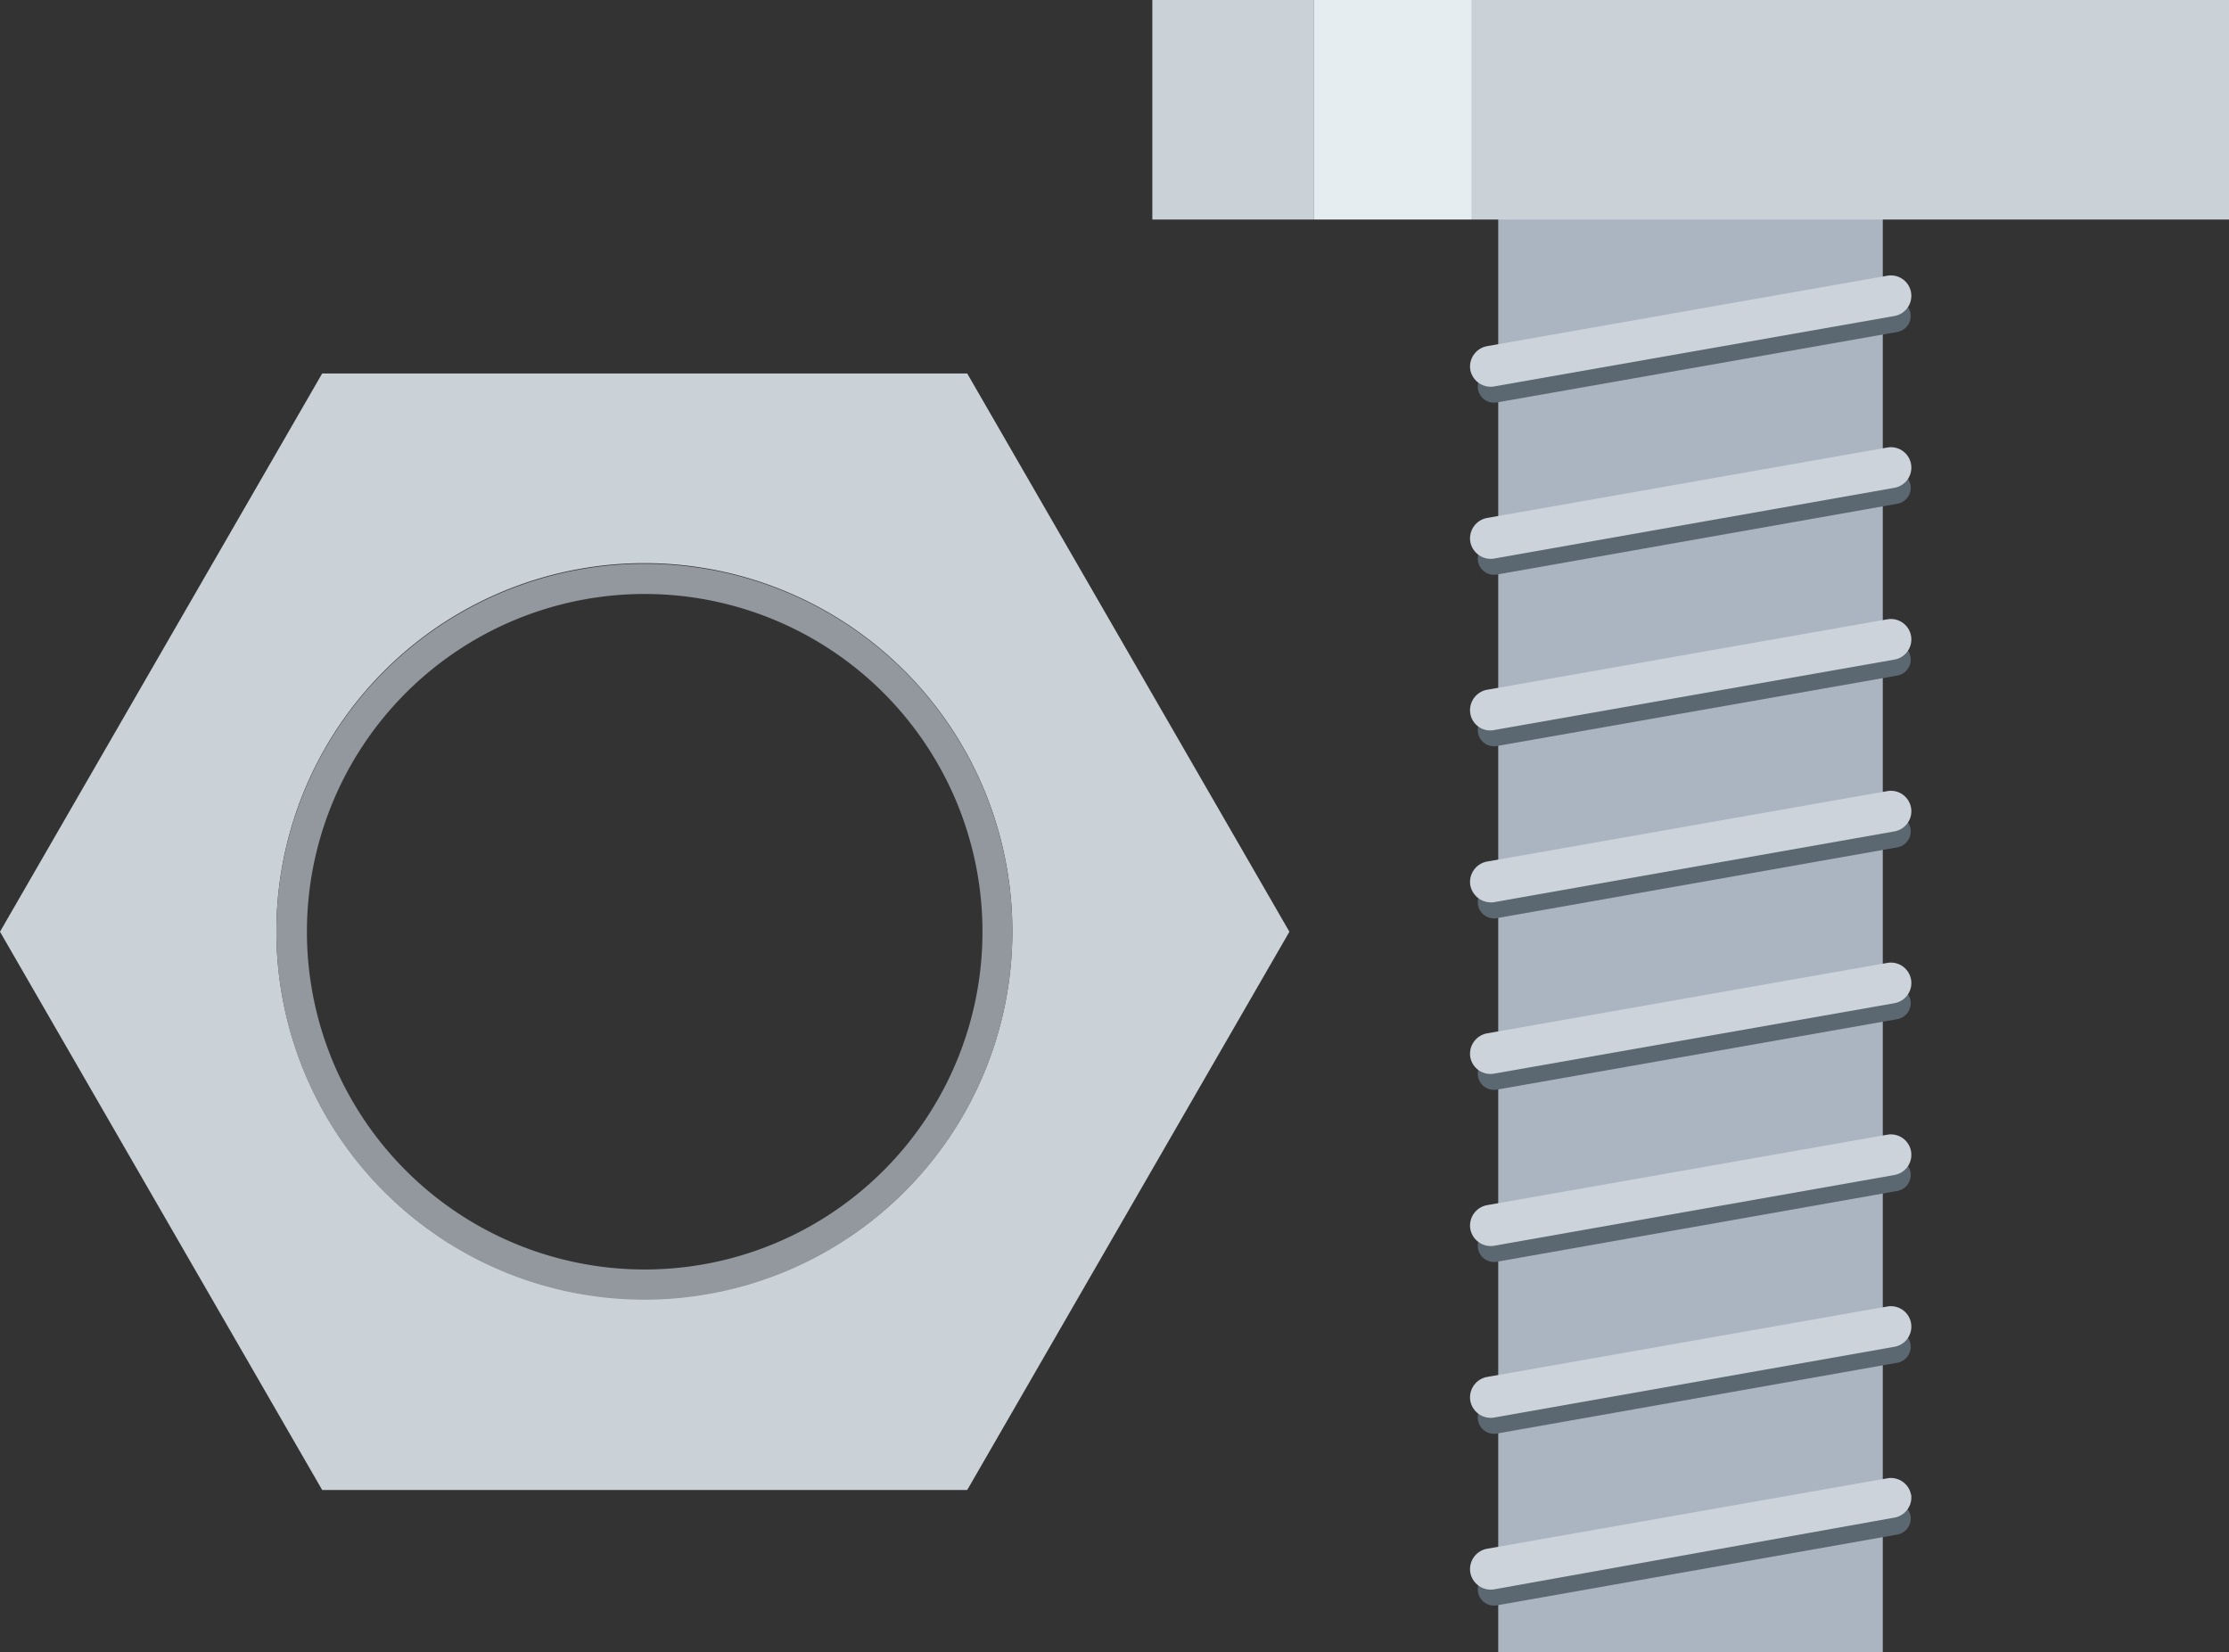
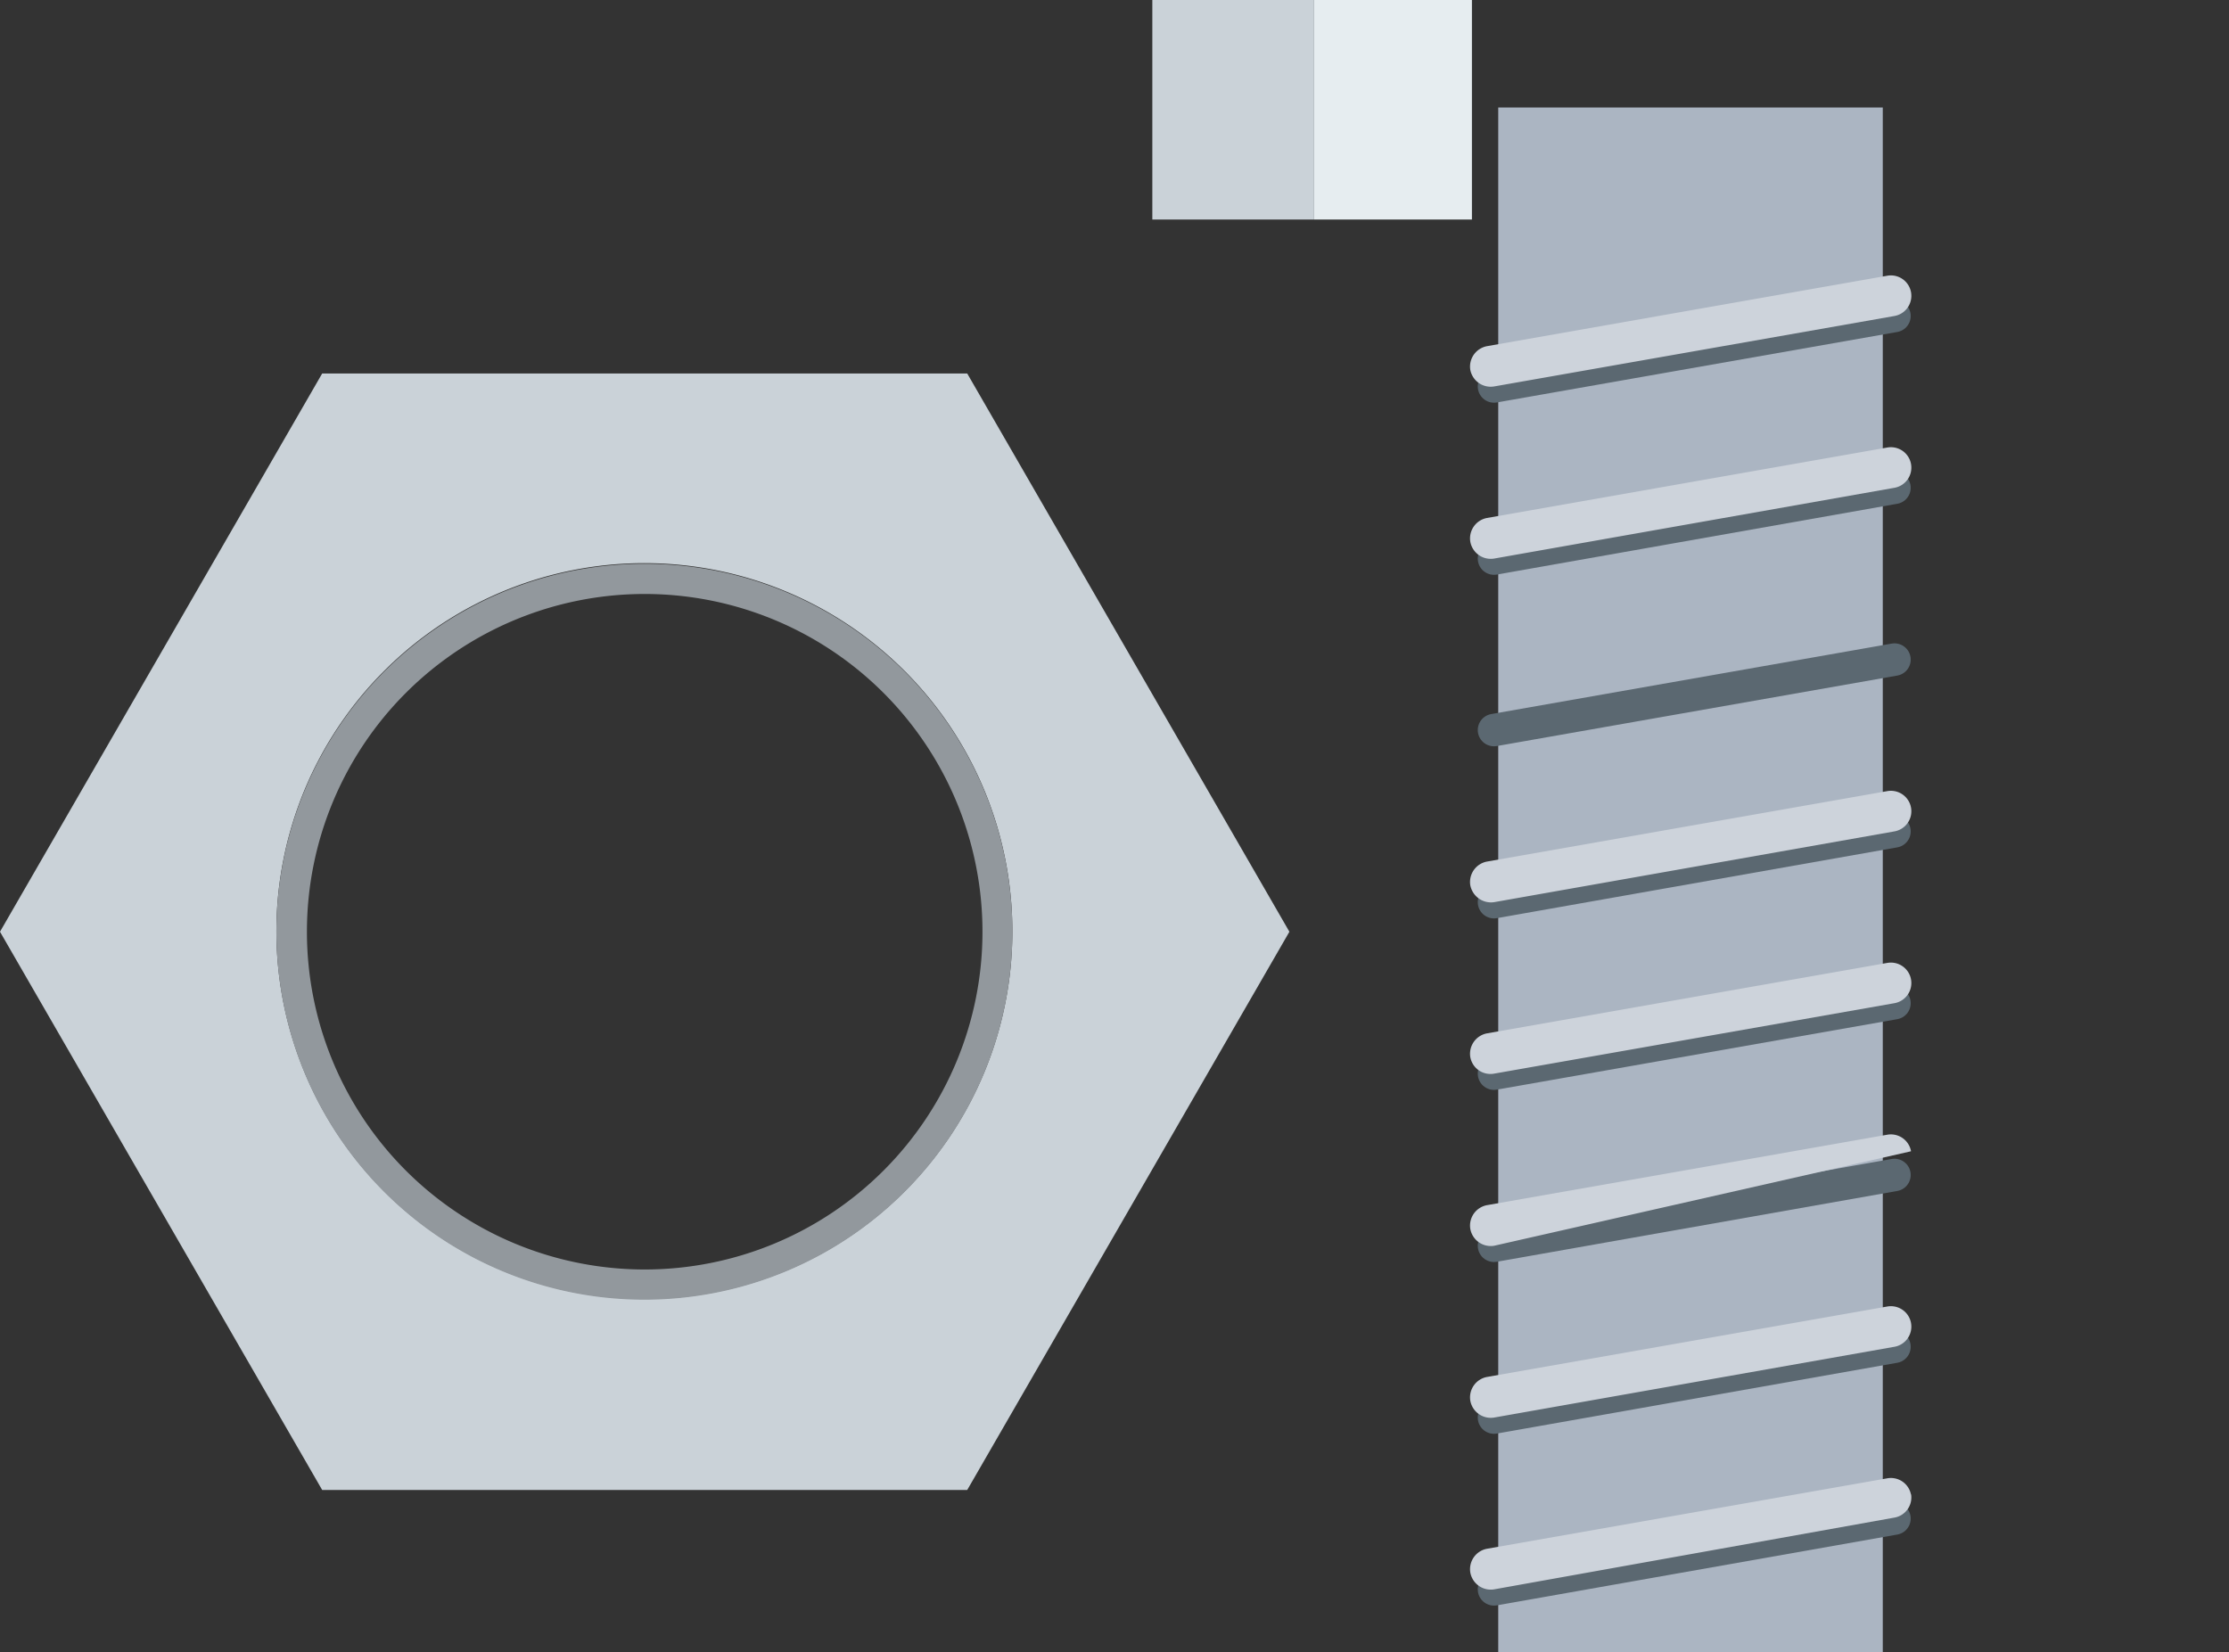
<svg xmlns="http://www.w3.org/2000/svg" viewBox="0 0 68.63 50.88">
  <rect x="0" y="0" width="68.63" height="50.88" fill="#333333" stroke="none" />
  <defs>
    <style>.cls-1{fill:#abb5c2;}.cls-2{fill:none;stroke:#5b6871;stroke-linecap:round;stroke-linejoin:round;}.cls-3{fill:#cdd3db;}.cls-4{fill:#cad2d8;}.cls-5{fill:#e6edf0;}.cls-6{fill:#92989d;}</style>
  </defs>
  <title>icon-bolt-etc</title>
  <g id="レイヤー_2" data-name="レイヤー 2">
    <g id="アイコン">
      <rect class="cls-1" x="46.13" y="3.31" width="11.84" height="47.57" />
      <line class="cls-2" x1="58.33" y1="9.73" x2="46" y2="11.9" />
      <path class="cls-3" d="M58.84,9a.63.63,0,0,1-.51.73L46,11.9a.64.64,0,0,1-.73-.51h0a.64.64,0,0,1,.51-.73L58.11,8.49a.63.63,0,0,1,.73.51Z" />
      <line class="cls-2" x1="58.33" y1="15.02" x2="46" y2="17.2" />
      <path class="cls-3" d="M58.84,14.29a.63.63,0,0,1-.51.73L46,17.2a.64.64,0,0,1-.73-.52h0a.64.64,0,0,1,.51-.73l12.33-2.17a.63.63,0,0,1,.73.51Z" />
      <line class="cls-2" x1="58.33" y1="20.31" x2="46" y2="22.48" />
-       <path class="cls-3" d="M58.84,19.58a.63.63,0,0,1-.51.73L46,22.48a.62.62,0,0,1-.73-.51h0a.64.64,0,0,1,.51-.73l12.33-2.17a.63.63,0,0,1,.73.51Z" />
      <line class="cls-2" x1="58.33" y1="25.6" x2="46" y2="27.78" />
      <path class="cls-3" d="M58.84,24.87a.63.63,0,0,1-.51.73L46,27.78a.65.65,0,0,1-.73-.52h0a.64.64,0,0,1,.51-.73l12.33-2.17a.63.63,0,0,1,.73.51Z" />
      <line class="cls-2" x1="58.33" y1="30.89" x2="46" y2="33.06" />
      <path class="cls-3" d="M58.84,30.16a.63.63,0,0,1-.51.73L46,33.06a.63.63,0,0,1-.73-.51h0a.64.64,0,0,1,.51-.73l12.33-2.17a.63.63,0,0,1,.73.51Z" />
      <line class="cls-2" x1="58.33" y1="36.18" x2="46" y2="38.36" />
-       <path class="cls-3" d="M58.84,35.45a.63.63,0,0,1-.51.73L46,38.36a.64.64,0,0,1-.73-.52h0a.64.64,0,0,1,.51-.73l12.33-2.17a.63.63,0,0,1,.73.51Z" />
+       <path class="cls-3" d="M58.84,35.45L46,38.36a.64.64,0,0,1-.73-.52h0a.64.64,0,0,1,.51-.73l12.33-2.17a.63.63,0,0,1,.73.51Z" />
      <line class="cls-2" x1="58.33" y1="41.47" x2="46" y2="43.65" />
      <path class="cls-3" d="M58.84,40.74a.63.63,0,0,1-.51.73L46,43.65a.64.64,0,0,1-.73-.52h0a.64.64,0,0,1,.51-.73l12.33-2.17a.63.63,0,0,1,.73.51Z" />
      <line class="cls-2" x1="58.33" y1="46.76" x2="46" y2="48.94" />
      <path class="cls-3" d="M58.84,46a.63.63,0,0,1-.51.73L46,48.94a.64.64,0,0,1-.73-.52h0a.64.64,0,0,1,.51-.73l12.33-2.17a.63.63,0,0,1,.73.51Z" />
      <rect class="cls-4" x="35.48" width="4.98" height="6.76" />
-       <rect class="cls-4" x="45.32" width="23.31" height="6.76" />
      <rect class="cls-5" x="40.46" width="4.86" height="6.76" />
      <path class="cls-4" d="M29.78,11.5H9.92L0,28.69,9.92,45.88H29.78L39.7,28.69ZM19.85,40A11.33,11.33,0,1,1,31.17,28.69,11.32,11.32,0,0,1,19.85,40Z" />
      <path class="cls-6" d="M19.85,17.36A11.33,11.33,0,1,0,31.17,28.69,11.32,11.32,0,0,0,19.85,17.36Zm0,21.73a10.4,10.4,0,1,1,10.4-10.4A10.4,10.4,0,0,1,19.85,39.09Z" />
    </g>
  </g>
</svg>